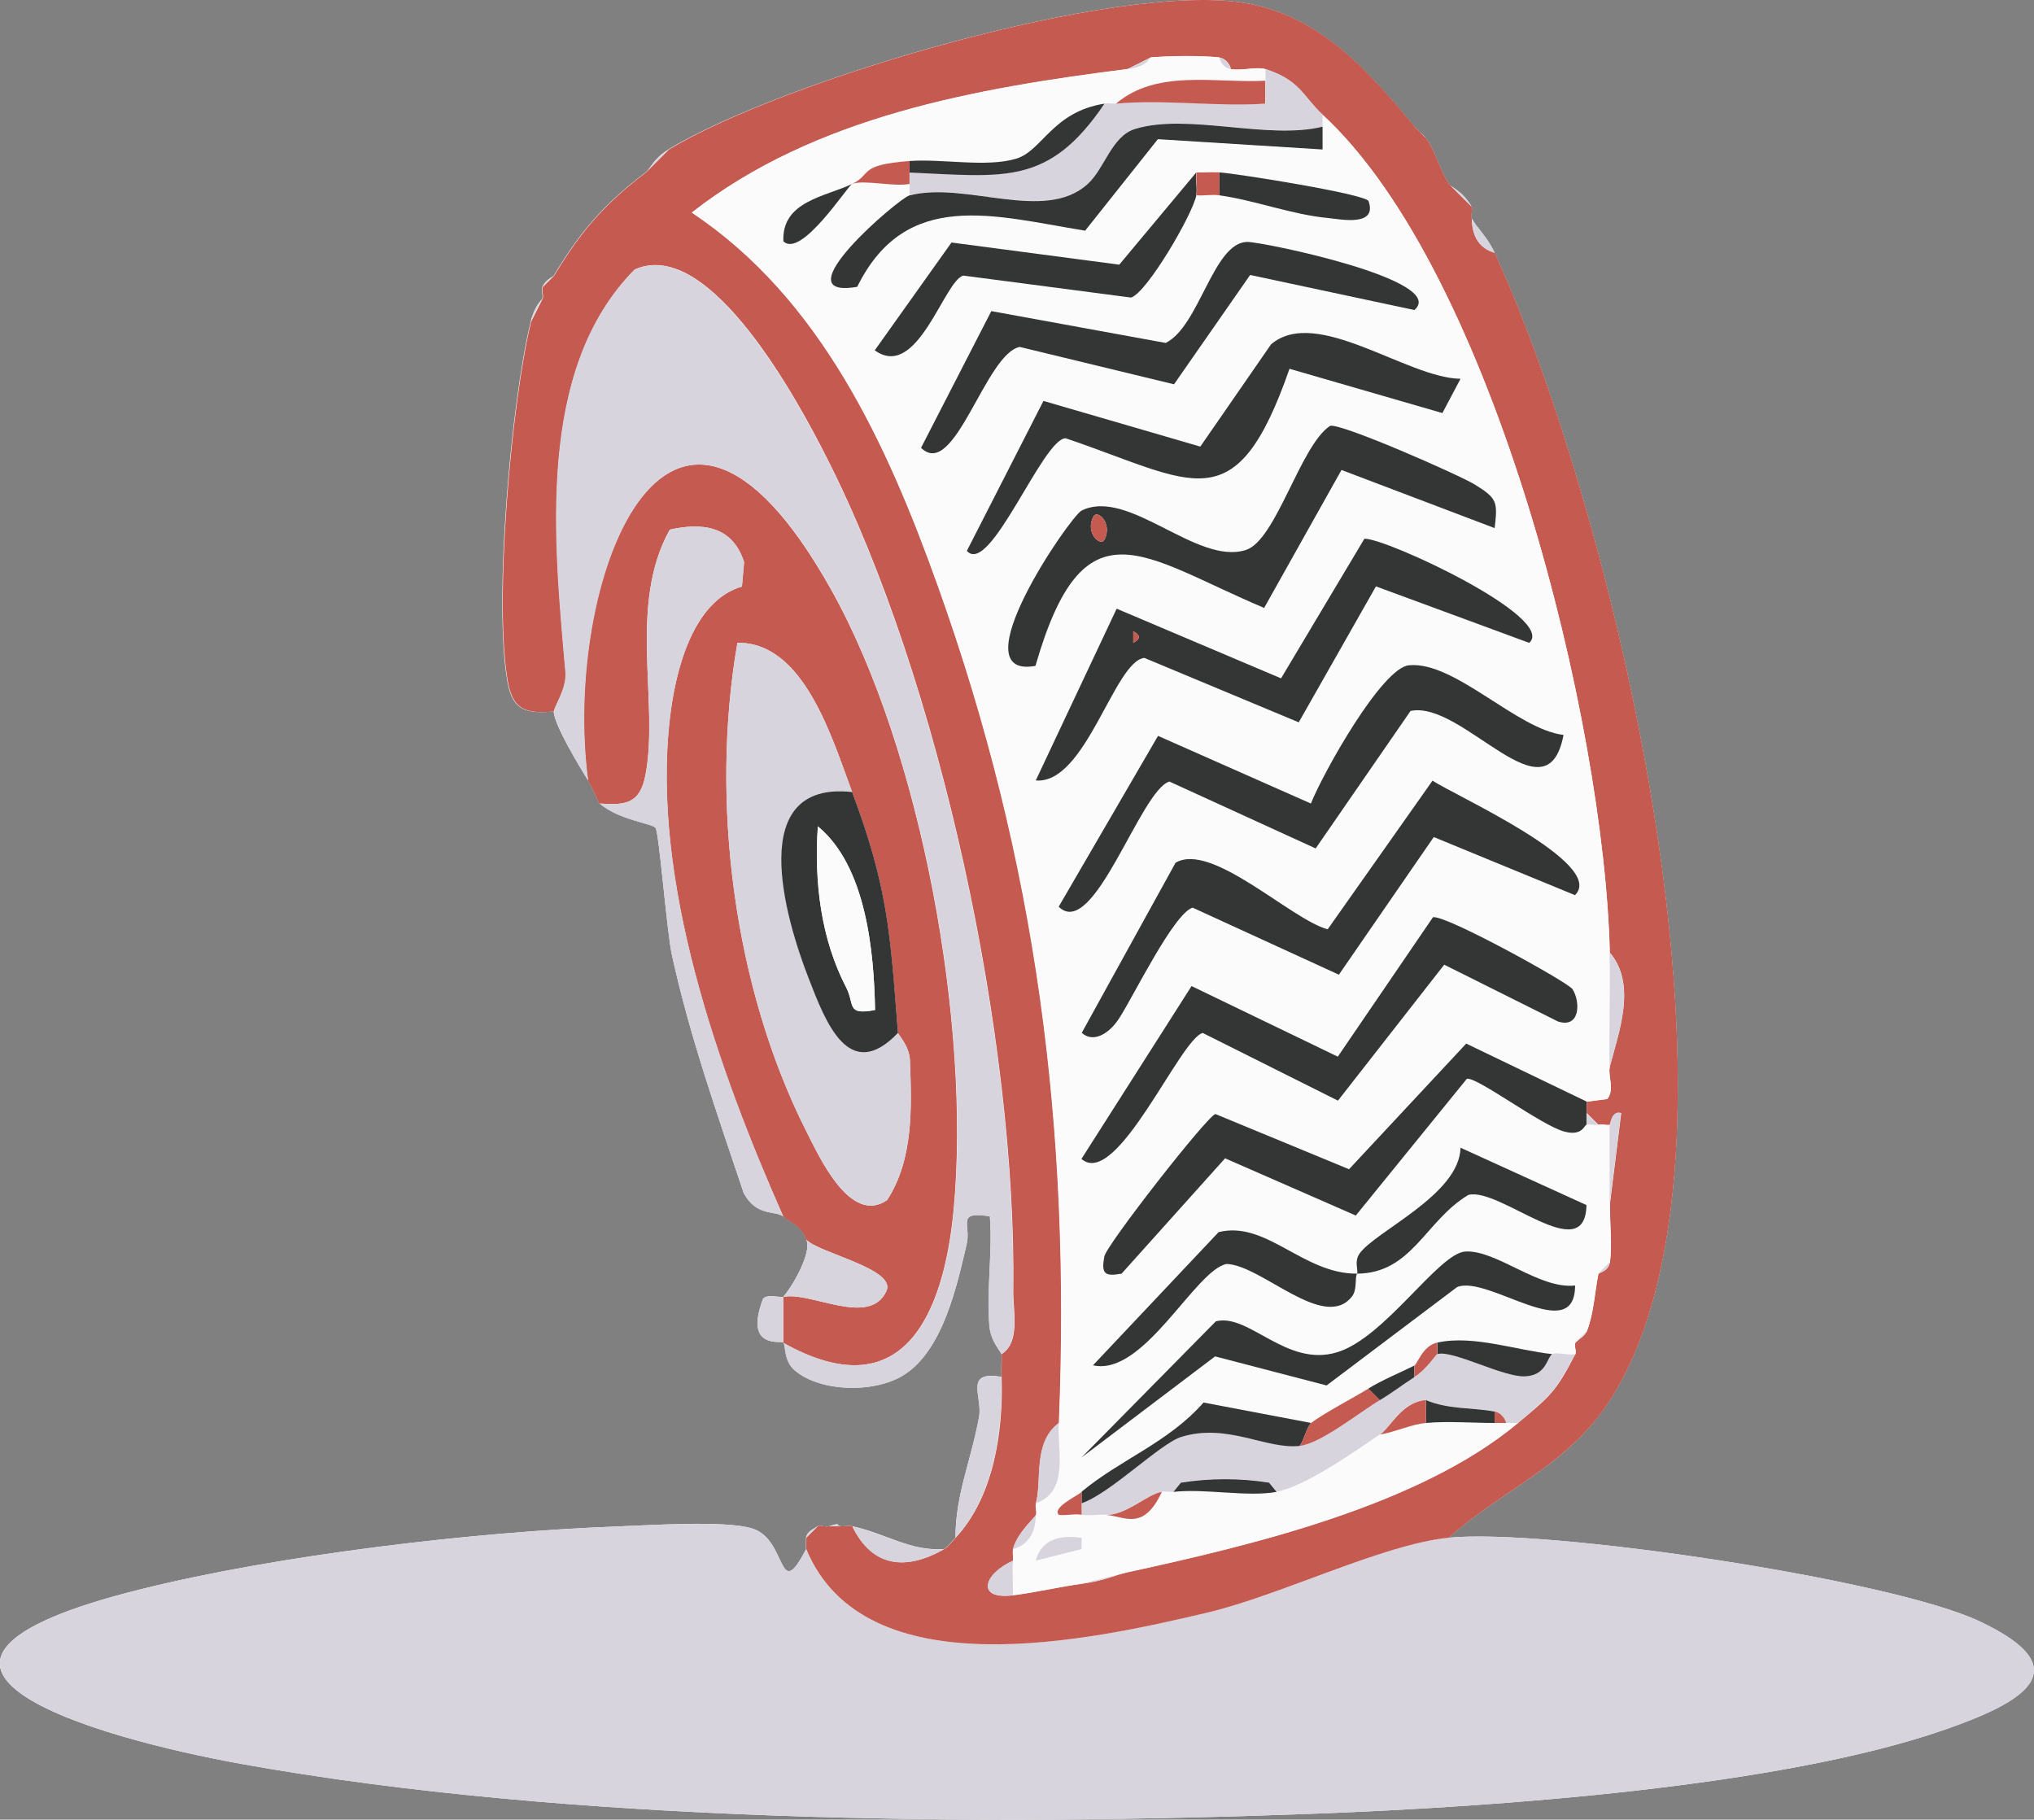
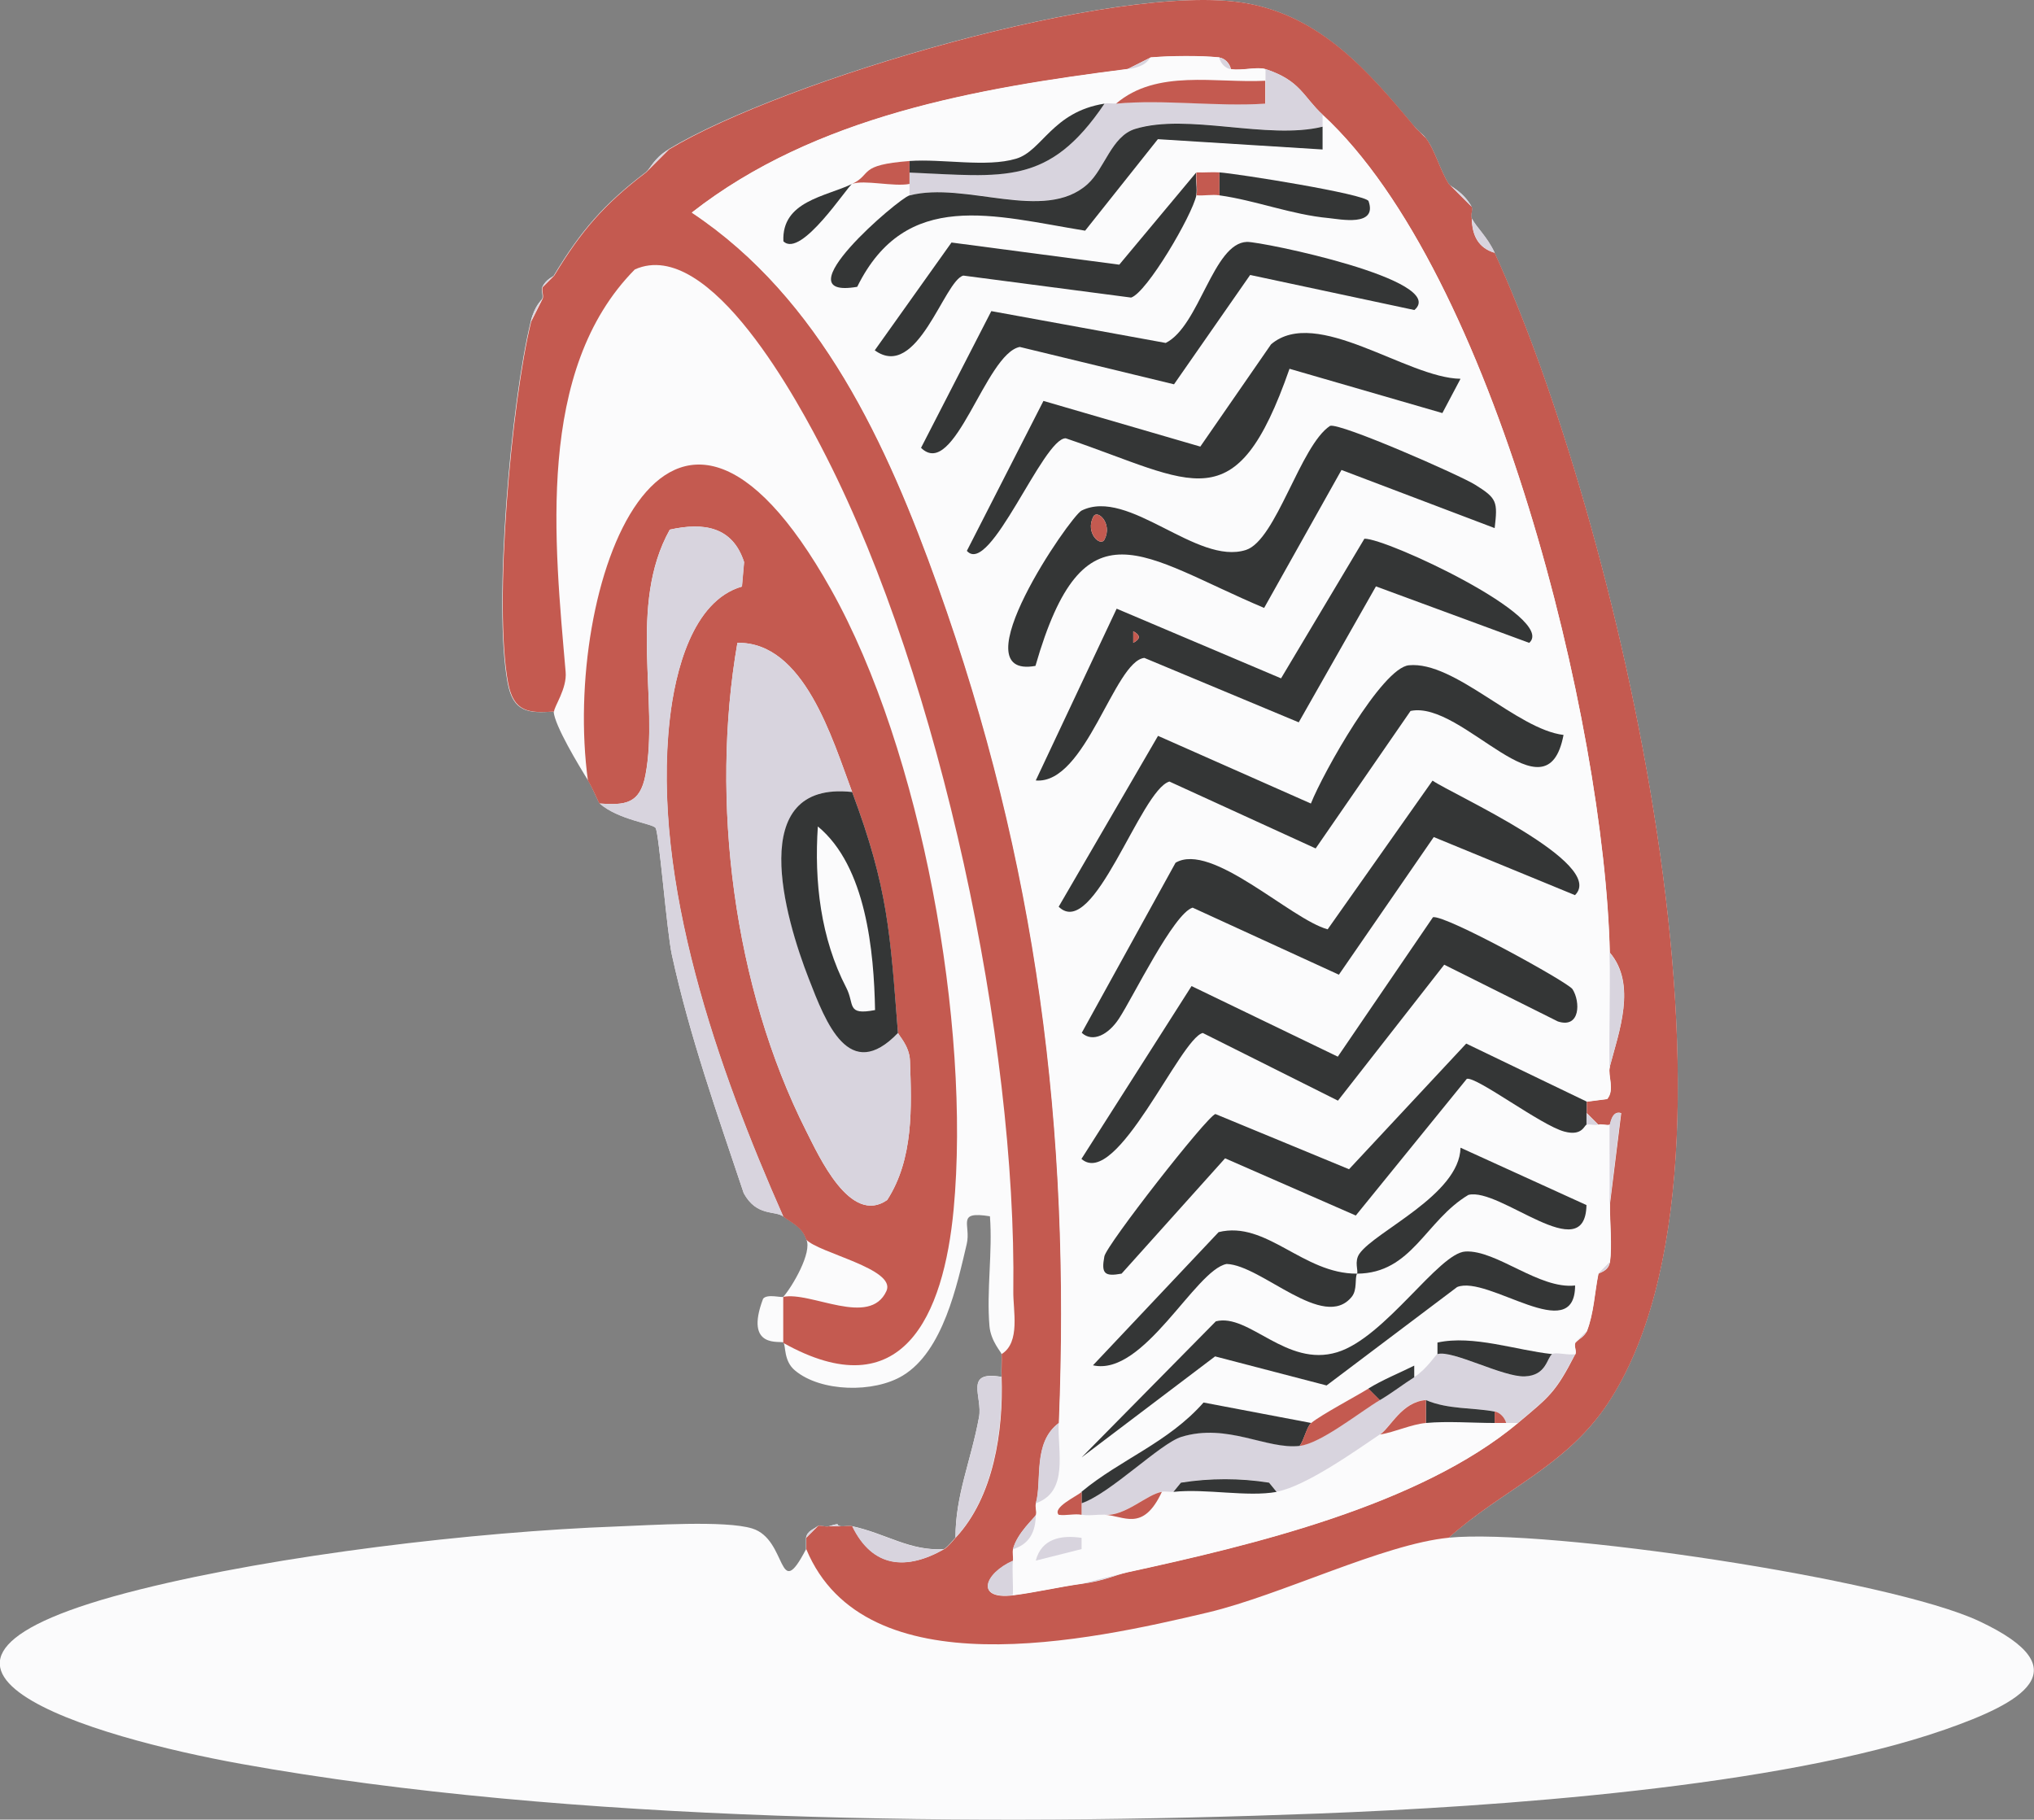
<svg xmlns="http://www.w3.org/2000/svg" id="Ebene_1" data-name="Ebene 1" viewBox="0 0 132.26 118.32">
  <rect x="0" y="0" width="132.26" height="118.32" fill="#808080" stroke="none" />
  <defs>
    <style>
      .cls-1 {
        fill: #343636;
      }

      .cls-2 {
        fill: #c45a50;
      }

      .cls-3 {
        fill: #d8d4de;
      }

      .cls-4 {
        fill: #fbfbfc;
      }
    </style>
  </defs>
  <path class="cls-4" d="M43.47,9.72c-.99.6-1.15,1.23-1.49,1.49-2.71,2.06-4.22,3.8-5.97,6.71-.05.09-.49.22-.75.75-.09.19.08.52,0,.75-.05.13-.48.41-.75,1.49-1.29,5.24-2.45,18.46-1.5,23.5.36,1.9,1.33,1.98,2.99,1.86.06.9,1.63,3.5,2.24,4.48.29.47.68,1.44.75,1.49,1.22,1.07,3.45,1.31,3.64,1.59.23.35.73,6.75,1.06,8.26,1.16,5.31,2.95,10.35,4.67,15.49.84,1.54,2.03,1.11,2.58,1.52.6.44,1.24.7,1.49,1.49.4.84-.91,3.07-1.49,3.73-.08.09-1.05-.21-1.32.13-1.26,3.33,1.19,2.7,1.32,2.85.17.2,0,1.2.76,1.82,1.67,1.4,5.12,1.47,7,.33,2.64-1.59,3.54-5.94,4.16-8.55.3-1.27-.73-2.17,1.51-1.81.18,2.34-.23,4.82-.03,7.15.09.98.78,1.7.78,1.8.02.5-.02,1,0,1.49-2.47-.43-1.21,1.29-1.46,2.62-.52,2.84-1.54,5.07-1.53,7.83-.23.24-.49.6-.75.75-2.22.14-3.73-1-5.97-1.49-.23-.05-.5.03-.75,0-.39-.05.14-.27-.75,0-.26.08-.62-.1-.75,0-.26.21-.67.3-.75.75v.75c-1.86,3.58-1.18-.64-3.5-1.35-1.75-.54-6.64-.21-8.81-.13-9.22.34-22.05,1.86-30.98,4.09-19.68,4.9-2.83,9.66,6.57,11.35,21.26,3.83,48.24,4.06,69.96,3.23,11.54-.44,30.1-1.72,40.81-5.46,4.9-1.71,8.99-3.88,2.24-7.05-5.82-2.74-28.13-6.05-34.5-5.43,3.47-3.11,7.6-4.61,10.32-8.7,10.65-15.98.4-58.05-7.34-74.85-.49-1.06-1.18-1.64-1.49-2.24-.1-.2.1-.56,0-.75-.57-1.02-1.36-1.28-1.49-1.49-.56-.88-.91-2.24-1.49-2.98-.22-.28-.53-.48-.75-.75-2.98-3.59-6.09-7.19-11-8.03-8.34-1.42-30.09,5.04-37.51,9.52Z" />
-   <path class="cls-3" d="M94.21,99.99c6.37-.63,28.68,2.69,34.5,5.43,6.76,3.18,2.66,5.35-2.24,7.05-10.71,3.73-29.27,5.02-40.81,5.46-21.72.83-48.7.6-69.96-3.23-9.4-1.7-26.25-6.45-6.57-11.35,8.93-2.23,21.76-3.75,30.98-4.09,2.17-.08,7.06-.41,8.81.13,2.31.71,1.64,4.93,3.5,1.35,3.82,9.15,18.35,5.95,26.12,4.11,4.75-1.12,11.39-4.44,15.66-4.86Z" />
  <path class="cls-2" d="M91.97,8.23l.75.75c.58.75.93,2.11,1.49,2.98l1.49,1.49c.1.19-.1.55,0,.75.02,1.09.41,1.92,1.49,2.24,7.74,16.81,17.98,58.87,7.34,74.85-2.73,4.09-6.86,5.59-10.32,8.7-4.27.42-10.91,3.73-15.66,4.86-7.77,1.84-22.31,5.04-26.12-4.11v-.75l.75-.75c.12-.1.49.08.75,0h.75c.25.03.52-.05.75,0,1.33,2.73,3.54,2.87,5.97,1.49.25-.14.52-.5.75-.75,2.47-2.65,3.1-6.93,2.98-10.44-.02-.5.02-1,0-1.49,1.24-.77.74-2.83.76-4.09.22-16.31-4.75-39.7-12.16-54.26-1.76-3.47-7.56-14.36-12.45-12.18-6.47,6.54-5.22,17.8-4.5,26.17.1,1.09-.77,2.28-.75,2.58-1.66.11-2.63.03-2.99-1.86-.95-5.05.21-18.27,1.5-23.5l.75-1.49c.08-.23-.09-.55,0-.75l.75-.75c1.75-2.91,3.26-4.65,5.97-6.71l1.49-1.49C50.89,5.24,72.64-1.22,80.98.2c4.91.84,8.02,4.44,11,8.03ZM73.32,4.5c-9.77,1.24-20.33,3.06-28.34,9.33,8.39,5.58,12.71,15.08,16,24.28,6.44,18.01,8.64,35.3,7.87,54.43-1.71,1.29-1.07,3.74-1.49,5.22-.07.23.06.51,0,.75-.05.17-1.21,1.14-1.49,2.24-.05.21.02.49,0,.75-1.85.82-2.48,2.54,0,2.24,1.45-.18,2.96-.54,4.48-.75s2.11-.56,2.98-.75c8.05-1.75,18.96-4.34,25.37-9.7,2.06-1.73,2.45-1.98,3.73-4.48.1-.19-.1-.54,0-.75.07-.14.59-.35.75-.75.46-1.19.5-2.5.75-3.73.01-.05.67-.16.75-.75.15-1.12-.01-2.54,0-3.73l.74-5.97c-.61-.21-.69.73-.74.75-.23.07-.52-.07-.75,0l-.75-.75v-.75l1.32-.17c.51-.59.03-1.55.17-2.07.6-2.29,1.78-5.38,0-7.46-.34-14.9-7.51-44.16-18.66-54.46-1.3-1.21-1.44-2.23-3.73-2.98-.53-.17-1.56.12-2.24,0-.07-.36-.4-.71-.75-.75-1.29-.13-3.18-.11-4.48,0l-1.49.75Z" />
  <path class="cls-2" d="M50.93,87.31v-2.98c1.8-.37,5.62,2,6.71-.38.66-1.45-4.43-2.47-5.22-3.35-.25-.79-.9-1.05-1.49-1.49-4.22-9.53-8.59-21.8-7.38-32.37.35-3.02,1.45-7.66,4.69-8.6l.14-1.59c-.74-2.31-2.63-2.6-4.83-2.11-2.74,4.92-.68,11.2-1.58,15.95-.36,1.9-1.33,1.98-2.99,1.86-.06-.06-.45-1.02-.75-1.49-1.71-12.56,5.09-31.54,15.8-12.44,5.9,10.51,9.1,28.37,7.98,40.32-.65,6.92-3.34,13.03-11.1,8.67ZM58.39,67.17c-.52-6.49-.63-9.39-2.98-15.67-1.29-3.45-3.13-9.77-7.46-9.7-1.78,10.26-.25,22.38,4.46,31.72.83,1.64,2.87,6.19,5.28,4.51,1.72-2.67,1.59-6,1.48-9.06-.04-.98-.76-1.66-.77-1.8Z" />
-   <path class="cls-3" d="M65.11,88.05c0-.1-.69-.82-.78-1.8-.2-2.32.21-4.8.03-7.15-2.24-.36-1.2.54-1.51,1.81-.63,2.61-1.52,6.96-4.16,8.55-1.88,1.13-5.33,1.07-7-.33-.75-.63-.59-1.63-.76-1.82-.13-.16-2.58.47-1.32-2.85.28-.34,1.24-.04,1.32-.13.58-.66,1.89-2.89,1.49-3.73.79.88,5.88,1.9,5.22,3.35-1.09,2.38-4.91.01-6.71.38v2.98c7.76,4.36,10.45-1.76,11.1-8.67,1.12-11.95-2.09-29.81-7.98-40.32-10.71-19.1-17.5-.13-15.8,12.44-.61-.97-2.18-3.57-2.24-4.48-.02-.3.85-1.48.75-2.58-.73-8.37-1.97-19.63,4.5-26.17,4.89-2.18,10.68,8.71,12.45,12.18,7.41,14.56,12.38,37.95,12.16,54.26-.02,1.26.48,3.32-.76,4.09Z" />
  <path class="cls-3" d="M38.99,52.25c1.66.11,2.63.03,2.99-1.86.89-4.75-1.17-11.03,1.58-15.95,2.2-.49,4.08-.2,4.83,2.11l-.14,1.59c-3.24.94-4.35,5.57-4.69,8.6-1.21,10.57,3.17,22.84,7.38,32.37-.55-.41-1.74.02-2.58-1.52-1.71-5.14-3.51-10.18-4.67-15.49-.33-1.51-.83-7.91-1.06-8.26-.19-.28-2.42-.52-3.64-1.59Z" />
  <path class="cls-3" d="M65.11,89.55c.11,3.51-.52,7.8-2.98,10.44,0-2.76,1.01-4.99,1.53-7.83.25-1.33-1.02-3.04,1.46-2.62Z" />
  <path class="cls-3" d="M61.38,100.74c-2.43,1.38-4.64,1.24-5.97-1.49,2.24.5,3.75,1.63,5.97,1.49Z" />
  <path class="cls-3" d="M34.51,20.91c.27-1.08.7-1.36.75-1.49l-.75,1.49Z" />
  <path class="cls-3" d="M97.2,16.44c-1.08-.32-1.47-1.14-1.49-2.24.31.6,1,1.18,1.49,2.24Z" />
  <path class="cls-3" d="M95.7,13.45l-1.49-1.49c.13.21.93.47,1.49,1.49Z" />
  <path class="cls-3" d="M41.98,11.21c.34-.26.5-.89,1.49-1.49l-1.49,1.49Z" />
  <path class="cls-3" d="M92.72,8.98l-.75-.75c.22.27.53.47.75.75Z" />
  <path class="cls-3" d="M35.26,18.67c.25-.53.69-.66.75-.75l-.75.75Z" />
  <path class="cls-3" d="M52.42,99.99c.08-.45.49-.53.75-.75l-.75.75Z" />
  <path class="cls-3" d="M54.66,99.25h-.75c.88-.27.35-.05.75,0Z" />
  <path class="cls-4" d="M79.29,3.75c.08.36.39.69.75.75.68.12,1.71-.17,2.24,0v.75c-3.2.17-7.05-.78-9.7,1.49-.25.02-.51-.04-.75,0-3.39.55-4.04,3.08-5.74,3.58-1.95.58-4.79-.01-6.94.15-3.39.26-2.4.86-3.73,1.49-1.74.83-4.59,1.12-4.47,3.73,1.15,1.14,4.2-3.62,4.47-3.73.77-.29,2.71.2,3.73,0v.75c-.66.17-8.45,6.81-3.39,5.94,3.16-6.42,8.91-4.61,14.82-3.65l4.73-5.95,10.71.67v-1.49s0-.75,0-.75c11.14,10.3,18.31,39.56,18.66,54.46.06,2.48-.04,4.98,0,7.46-.14.52.34,1.48-.17,2.07l-1.32.17-7.83-3.77-7.62,8.17-8.69-3.59c-.56.17-7.08,8.52-7.22,9.26-.2,1.12.01,1.32,1.12,1.12l6.73-7.5,8.5,3.72,7.22-8.89c.65-.15,4.82,3.03,6.34,3.43,1.18.31,1.3-.43,1.45-.45.26-.04.54.06.75,0,.23-.07.52.07.75,0-.01,1.74.02,3.48,0,5.22-.01,1.19.15,2.61,0,3.73l-.75.75c-.25,1.23-.29,2.54-.75,3.73l-.75.75c-.1.21.1.55,0,.75-.43.1-1.27-.15-1.49,0-2.33-.24-5.13-1.26-7.46-.75-.96.21-1.28,1.39-1.49,1.49-.97.49-2.08.94-2.98,1.49s-3.05,1.69-3.73,2.24l-7-1.33c-2.3,2.62-5.39,3.69-7.93,5.8-.35.29-1.91,1.02-1.49,1.48.48.07,1.06-.09,1.49,0,.41.09,1.01-.01,1.49,0,1.24.03,2.49,1.17,3.73-1.49.24-.04.5.03.75,0,2.08-.23,4.78.35,6.72,0s5.22-2.72,6.72-3.73c.99-.15,2.01-.65,2.98-.75,1.41-.13,3.02,0,4.48,0h1.49c-6.41,5.36-17.32,7.95-25.37,9.7l-2.98.75c-1.51.21-3.03.57-4.48.75.03-.74-.05-1.5,0-2.24.02-.26-.05-.54,0-.75,1.07-.32,1.49-1.14,1.49-2.24.06-.23-.07-.52,0-.75,2.18-.75,1.42-3.35,1.49-5.22.77-19.13-1.42-36.42-7.87-54.43-3.29-9.19-7.61-18.69-16-24.28,8.01-6.27,18.57-8.09,28.34-9.33,1.32-.17,1.41-.74,1.49-.75,1.3-.11,3.19-.13,4.48,0ZM77.79,11.21l-5,5.99-10.91-1.44-4.99,7.01c2.78,2.01,4.51-4.54,5.76-4.86l10.91,1.43c1.03-.33,3.96-5.33,4.24-6.64.49.04,1.02-.07,1.49,0,2.36.33,4.7,1.26,7.11,1.48.73.07,3.19.59,2.6-1.1-.16-.47-8.6-1.8-9.7-1.87-.49-.03-1,.02-1.49,0ZM91.97,20.16c2.28-1.94-9.96-4.46-10.89-4.43-2.21.06-3.08,5.47-5.28,6.57l-11.34-2.07-4.57,8.89c2.18,2.14,4.18-6.12,6.42-6.56l10.03,2.43,4.95-7.11,10.68,2.28ZM94.96,24.65c-3.48-.05-9.36-4.74-12.31-2.24l-4.6,6.65-10.2-2.97-4.98,9.75c1.51,1.7,4.96-7.35,6.43-7.32,8.37,2.84,11.03,5.56,14.55-4.52l9.94,2.88,1.17-2.21ZM97.19,34.34c.19-1.72.15-1.94-1.27-2.82-.99-.62-8.75-4.03-9.43-3.83-1.94,1.27-3.49,7.43-5.47,8.07-3.2,1.03-7.63-4.07-10.69-2.56-.74.37-8.06,11-3,10.1,3.15-10.95,6.95-7.11,14.87-3.77l5.03-8.97,9.96,3.78ZM99.43,41.8c1.81-1.63-9.3-6.81-10.72-6.77l-5.42,9.08-10.69-4.53-5.26,11.17c3.25.28,5.1-7.75,7.06-7.97l10.04,4.19,5.02-8.84,9.96,3.67ZM101.67,47.78c-3.04-.36-7.08-4.82-10.06-4.53-1.75.17-5.57,6.98-6.37,8.99l-9.94-4.4-6.46,11.11c2.28,2.23,5.31-7.58,7.2-8.14l9.51,4.35,6.17-8.94c3.4-.72,8.86,7.32,9.95,1.55ZM102.42,58.21c2.06-2.07-8-6.56-9.27-7.44l-6.82,9.67c-2.42-.66-7.55-5.72-9.89-4.33l-6.1,11.06c.72.66,1.74.11,2.43-.94.9-1.38,3.55-6.83,4.78-7.2l9.51,4.36,6.17-8.95,9.19,3.78ZM102.25,64.32c-.29-.45-8.2-4.82-9.07-4.68l-6.19,9.07-9.51-4.59-7.16,11.24c2.29,2,6.42-7.84,7.89-8.19l8.79,4.4,6.91-8.84,7.39,3.69c1.47.48,1.47-1.3.95-2.1ZM88.24,82.83c3.58-.02,4.45-3.45,7.24-5.12,2.04-.53,7.6,4.79,7.68.66l-8.19-3.73c-.07,3.06-5.56,5.43-6.57,6.89-.36.51-.06,1.12-.16,1.31-3.52.02-5.88-3.46-9-2.7l-8.17,8.66c3.31.75,6.63-6.2,8.69-6.59,2.26.07,6.32,4.41,8.14,2.13.37-.47.18-1.2.34-1.5ZM102.42,83.59c-2.33.26-5.1-2.32-7.13-2.21-1.74.09-5.22,5.6-8.34,6.55-3.31,1.01-5.73-2.57-7.89-2.01l-8.73,8.85,8.68-6.57,7.25,1.89,8.49-6.4c1.99-.81,7.65,3.89,7.67-.1ZM70.33,100c-1.33-.2-2.62.04-2.98,1.48l2.98-.75v-.73Z" />
  <path class="cls-1" d="M103.17,71.64v1.49c-.15.02-.27.77-1.45.45-1.51-.4-5.69-3.58-6.34-3.43l-7.22,8.89-8.5-3.72-6.73,7.5c-1.11.2-1.33,0-1.12-1.12.13-.74,6.65-9.09,7.22-9.26l8.69,3.59,7.62-8.17,7.83,3.77Z" />
  <path class="cls-3" d="M100.93,88.05c.23-.15,1.06.1,1.49,0-1.29,2.49-1.67,2.75-3.73,4.48h-.75c-.09-.35-.4-.68-.75-.75-1.4-.26-3.04-.13-4.48-.75-1.58.12-2.29,1.77-2.98,2.24-1.5,1.01-4.83,3.39-6.72,3.73l-.49-.6c-1.89-.3-3.84-.3-5.73,0l-.49.6c-.25.03-.5-.04-.75,0-.95.15-2.4,1.61-3.73,1.49-.48-.01-1.08.09-1.49,0v-.75c1.87-.63,5.12-3.9,6.5-4.32,2.99-.91,5.53.83,7.68.59,1.38-.16,3.95-2.23,5.22-2.98.77-.46,1.48-1.01,2.24-1.49.8-.51,1.39-1.46,1.49-1.49.98-.28,4.2,1.5,5.67,1.45s1.44-1.22,1.79-1.45Z" />
  <path class="cls-3" d="M86,7.48v.75c-3.59.87-8.76-.9-12.17.14-1.55.47-1.98,2.59-3.11,3.6-2.81,2.52-7.93-.22-11.58.73v-1.49c6.13.26,9.06.91,12.69-4.48.24-.04.5.02.75,0,3.11-.29,6.55.21,9.71,0v-1.49s0-.75,0-.75c2.29.76,2.43,1.78,3.73,2.98Z" />
  <path class="cls-3" d="M104.66,69.4c-.04-2.48.06-4.98,0-7.46,1.78,2.08.6,5.17,0,7.46Z" />
  <path class="cls-3" d="M67.35,97.75c.42-1.48-.22-3.94,1.49-5.22-.08,1.87.68,4.47-1.49,5.22Z" />
  <path class="cls-3" d="M104.66,78.36c.02-1.74-.01-3.48,0-5.22.05-.02.12-.95.74-.75l-.74,5.97Z" />
  <path class="cls-3" d="M65.86,103.72c-2.48.3-1.85-1.42,0-2.24-.05.74.03,1.5,0,2.24Z" />
  <path class="cls-3" d="M73.32,102.23c-.87.19-1.5.54-2.98.75l2.98-.75Z" />
  <path class="cls-3" d="M74.81,3.75c-.08,0-.17.58-1.49.75l1.49-.75Z" />
  <path class="cls-3" d="M65.86,100.74c.28-1.09,1.45-2.06,1.49-2.24,0,1.1-.42,1.92-1.49,2.24Z" />
  <path class="cls-3" d="M103.91,82.83l.75-.75c-.08.58-.74.69-.75.75Z" />
  <path class="cls-3" d="M80.03,4.5c-.36-.06-.66-.38-.75-.75.34.03.68.39.75.75Z" />
  <path class="cls-3" d="M103.91,73.13c-.2.06-.49-.04-.75,0v-.75l.75.75Z" />
  <path class="cls-3" d="M102.42,87.31l.75-.75c-.15.4-.68.6-.75.75Z" />
  <path class="cls-3" d="M55.41,51.5c-6.98-.76-4.34,8.22-2.81,12.14,1.11,2.86,2.62,6.84,5.8,3.53.01.14.74.82.77,1.8.11,3.06.24,6.39-1.48,9.06-2.4,1.68-4.45-2.88-5.28-4.51-4.71-9.34-6.25-21.46-4.46-31.72,4.33-.07,6.17,6.25,7.46,9.7Z" />
  <path class="cls-1" d="M55.41,51.5c2.35,6.28,2.47,9.18,2.98,15.67-3.18,3.31-4.69-.67-5.8-3.53-1.53-3.92-4.17-12.89,2.81-12.14ZM56.9,65.67c-.07-3.8-.58-9.34-3.72-11.93-.24,3.58.18,7.27,1.85,10.49.56,1.08-.02,1.81,1.87,1.45Z" />
  <path class="cls-1" d="M101.67,47.78c-1.09,5.77-6.55-2.27-9.95-1.55l-6.17,8.94-9.51-4.35c-1.89.56-4.92,10.37-7.2,8.14l6.46-11.11,9.94,4.4c.8-2.01,4.62-8.82,6.37-8.99,2.98-.29,7.02,4.17,10.06,4.53Z" />
  <path class="cls-1" d="M102.42,58.21l-9.19-3.78-6.17,8.95-9.51-4.36c-1.23.37-3.87,5.81-4.78,7.2-.68,1.05-1.71,1.6-2.43.94l6.1-11.06c2.34-1.38,7.48,3.67,9.89,4.33l6.82-9.67c1.27.88,11.33,5.38,9.27,7.44Z" />
  <path class="cls-1" d="M97.19,34.34l-9.96-3.78-5.03,8.97c-7.92-3.34-11.72-7.18-14.87,3.77-5.06.91,2.26-9.73,3-10.1,3.06-1.51,7.49,3.59,10.69,2.56,1.97-.64,3.53-6.8,5.47-8.07.68-.2,8.44,3.21,9.43,3.83,1.43.89,1.47,1.1,1.27,2.82ZM71.82,35.08c.54-1.05-.47-1.99-.73-1.48-.54,1.05.47,1.99.73,1.48Z" />
  <path class="cls-1" d="M99.43,41.8l-9.96-3.67-5.02,8.84-10.04-4.19c-1.96.22-3.81,8.25-7.06,7.97l5.26-11.17,10.69,4.53,5.42-9.08c1.42-.04,12.53,5.14,10.72,6.77ZM73.69,41.05v.75c.48-.25.48-.5,0-.75Z" />
  <path class="cls-1" d="M102.25,64.32c.52.8.52,2.58-.95,2.1l-7.39-3.69-6.91,8.84-8.79-4.4c-1.46.34-5.6,10.18-7.89,8.19l7.16-11.24,9.51,4.59,6.19-9.07c.86-.14,8.78,4.23,9.07,4.68Z" />
  <path class="cls-1" d="M94.96,24.65l-1.17,2.21-9.94-2.88c-3.52,10.08-6.18,7.36-14.55,4.52-1.48-.03-4.93,9.02-6.43,7.32l4.98-9.75,10.2,2.97,4.6-6.65c2.95-2.51,8.83,2.19,12.31,2.24Z" />
  <path class="cls-1" d="M91.97,20.16l-10.68-2.28-4.95,7.11-10.03-2.43c-2.24.44-4.24,8.7-6.42,6.56l4.57-8.89,11.34,2.07c2.2-1.1,3.08-6.5,5.28-6.57.92-.03,13.16,2.49,10.89,4.43Z" />
  <path class="cls-1" d="M86,8.23v1.49s-10.71-.67-10.71-.67l-4.73,5.95c-5.91-.96-11.65-2.77-14.82,3.65-5.07.87,2.72-5.77,3.39-5.94,3.65-.95,8.77,1.79,11.58-.73,1.13-1.01,1.56-3.13,3.11-3.6,3.42-1.04,8.58.73,12.17-.14Z" />
  <path class="cls-1" d="M77.79,12.71c-.28,1.31-3.21,6.31-4.24,6.64l-10.91-1.43c-1.25.32-2.98,6.87-5.76,4.86l4.99-7.01,10.91,1.44,5-5.99c-.06.48.09,1.05,0,1.49Z" />
  <path class="cls-1" d="M88.24,82.83c.1-.19-.2-.8.16-1.31,1.01-1.45,6.51-3.83,6.57-6.89l8.19,3.73c-.08,4.13-5.64-1.19-7.68-.66-2.8,1.67-3.66,5.1-7.24,5.12-.16.3.03,1.04-.34,1.5-1.82,2.27-5.87-2.06-8.14-2.13-2.05.39-5.38,7.34-8.69,6.59l8.17-8.66c3.11-.77,5.48,2.72,9,2.7Z" />
  <path class="cls-1" d="M102.42,83.59c-.01,4-5.67-.71-7.67.1l-8.49,6.4-7.25-1.89-8.68,6.57,8.73-8.85c2.15-.55,4.58,3.02,7.89,2.01,3.12-.95,6.6-6.46,8.34-6.55,2.02-.11,4.79,2.47,7.13,2.21Z" />
  <path class="cls-1" d="M79.29,11.21c1.1.07,9.54,1.41,9.7,1.87.59,1.69-1.87,1.17-2.6,1.1-2.4-.22-4.74-1.15-7.11-1.48v-1.49Z" />
  <path class="cls-1" d="M85.26,92.53c-.28.23-.46,1.11-.75,1.49-2.15.25-4.69-1.5-7.68-.59-1.38.42-4.63,3.69-6.5,4.32v-.75c2.54-2.11,5.62-3.18,7.93-5.8l7,1.33Z" />
  <path class="cls-2" d="M82.27,5.25v1.49c-3.15.21-6.59-.29-9.7,0,2.65-2.27,6.5-1.32,9.7-1.49Z" />
  <path class="cls-1" d="M71.82,6.74c-3.63,5.38-6.55,4.74-12.69,4.48v-.75c2.15-.16,5,.43,6.94-.15,1.7-.5,2.35-3.04,5.74-3.58Z" />
  <path class="cls-1" d="M100.93,88.05c-.35.23-.36,1.4-1.79,1.45s-4.69-1.73-5.67-1.45v-.75c2.33-.51,5.14.51,7.46.75Z" />
  <path class="cls-1" d="M55.41,11.96c-.28.11-3.32,4.87-4.47,3.73-.12-2.61,2.74-2.9,4.47-3.73Z" />
  <path class="cls-1" d="M83.02,97.01c-1.93.35-4.63-.23-6.72,0l.49-.6c1.89-.3,3.84-.3,5.73,0l.49.6Z" />
  <path class="cls-2" d="M59.14,10.47v1.49c-1.02.2-2.97-.29-3.73,0,1.33-.64.34-1.23,3.73-1.49Z" />
  <path class="cls-1" d="M97.2,91.78v.75c-1.45,0-3.07-.13-4.48,0v-1.49c1.44.62,3.08.48,4.48.75Z" />
  <path class="cls-2" d="M89.73,91.04c-1.28.76-3.85,2.83-5.22,2.98.29-.38.46-1.27.75-1.49.68-.55,2.87-1.71,3.73-2.24l.75.75Z" />
  <path class="cls-2" d="M92.72,92.53c-.97.09-2,.59-2.98.75.69-.47,1.41-2.12,2.98-2.24v1.49Z" />
  <path class="cls-3" d="M70.33,100v.73s-2.98.75-2.98.75c.37-1.43,1.65-1.68,2.98-1.48Z" />
-   <path class="cls-2" d="M93.46,88.05c-.1.03-.69.98-1.49,1.49v-.75c.21-.11.53-1.28,1.49-1.49v.75Z" />
  <path class="cls-2" d="M79.29,11.21v1.49c-.48-.07-1.01.04-1.49,0,.09-.44-.06-1.01,0-1.49.5.02,1-.03,1.49,0Z" />
  <path class="cls-1" d="M91.97,89.55c-.76.48-1.47,1.04-2.24,1.49l-.75-.75c.9-.56,2.02-1.01,2.98-1.49v.75Z" />
  <path class="cls-2" d="M70.33,97.75v.75c-.43-.09-1.01.07-1.49,0-.42-.47,1.14-1.19,1.49-1.48v.75Z" />
  <path class="cls-2" d="M71.82,98.5c1.33.12,2.78-1.35,3.73-1.49-1.24,2.66-2.49,1.53-3.73,1.49Z" />
  <path class="cls-2" d="M97.94,92.53h-.75v-.75c.35.07.65.39.75.75Z" />
-   <path class="cls-4" d="M56.9,65.67c-1.9.37-1.31-.37-1.87-1.45-1.67-3.21-2.09-6.91-1.85-10.49,3.14,2.59,3.65,8.13,3.72,11.93Z" />
  <path class="cls-2" d="M71.82,35.08c-.26.51-1.27-.44-.73-1.48.26-.51,1.27.44.73,1.48Z" />
  <path class="cls-2" d="M73.69,41.05c.48.25.48.5,0,.75v-.75Z" />
</svg>